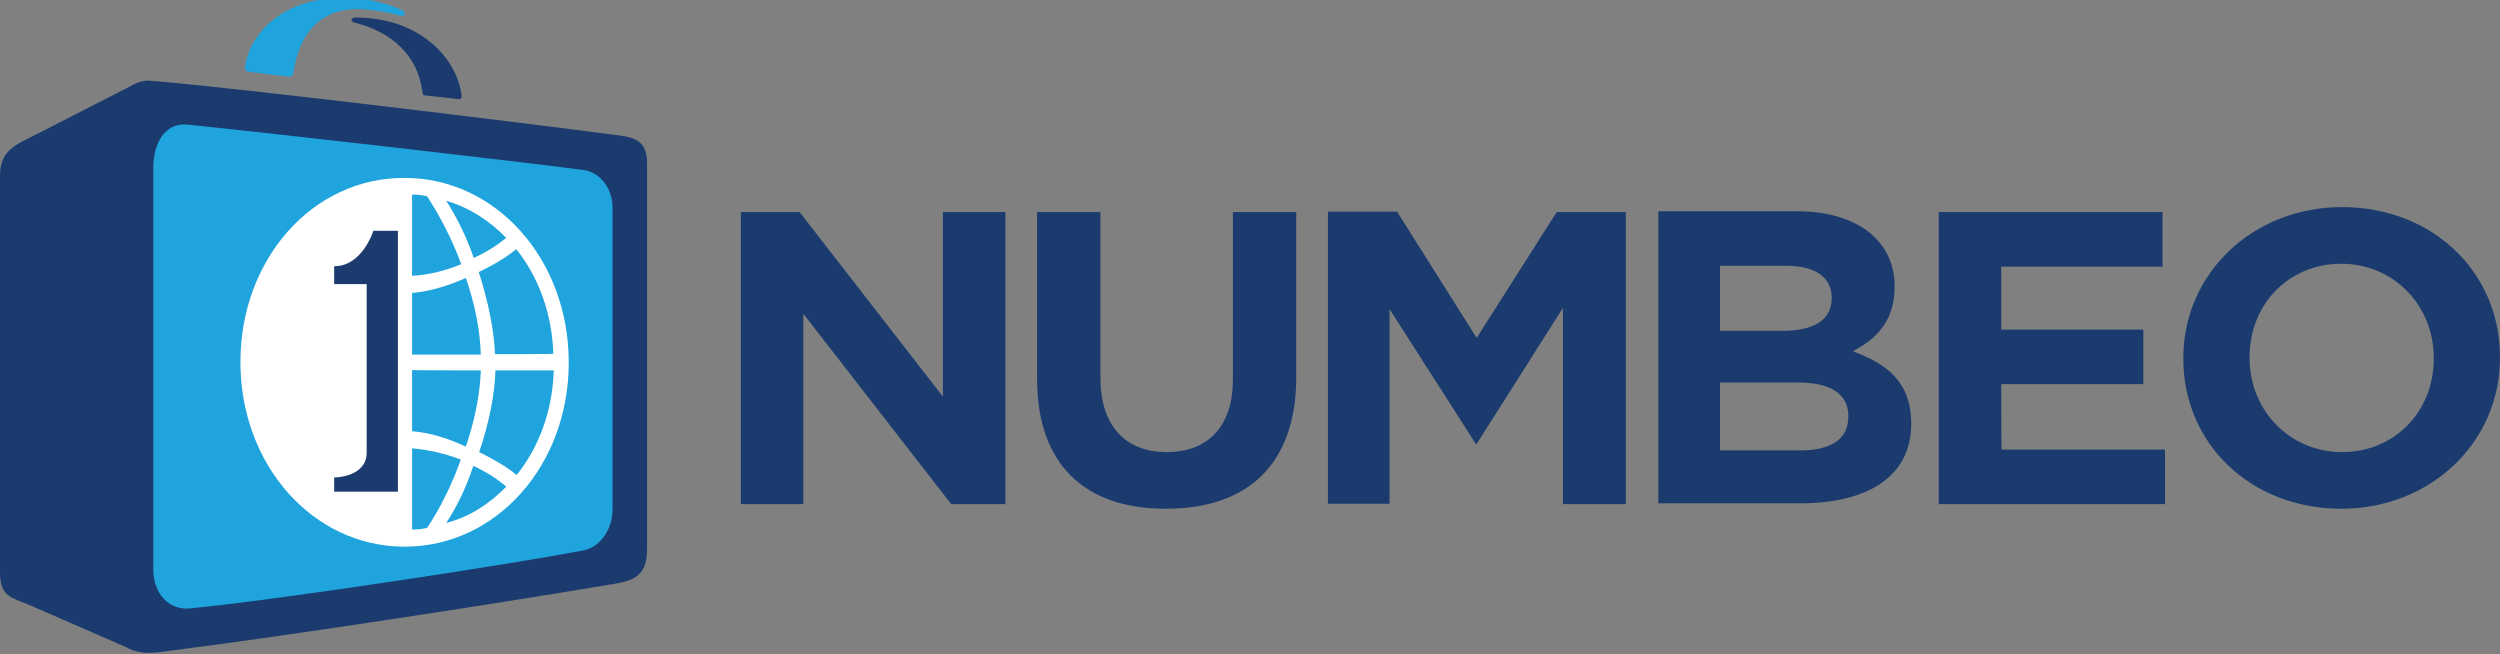
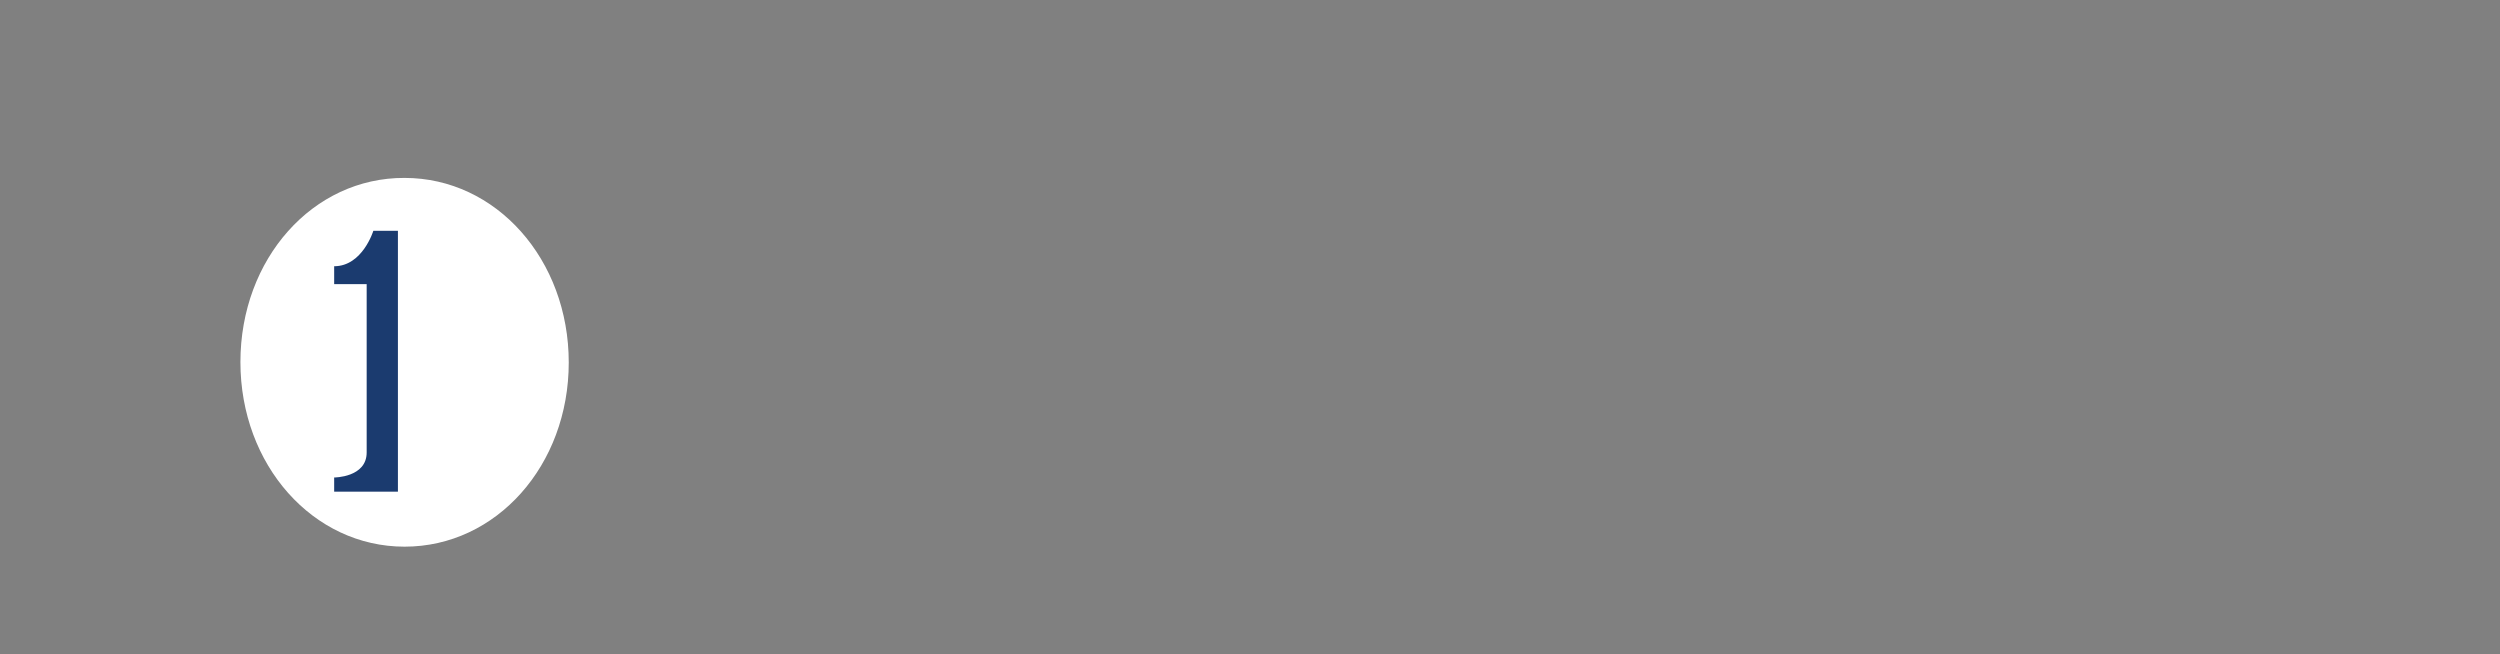
<svg xmlns="http://www.w3.org/2000/svg" width="600" height="157" viewBox="0 0 600 157" fill="none">
  <rect x="0" y="0" width="600" height="157" fill="#808080" stroke="none" />
  <g clip-path="url(#clip0_968_98)">
-     <path d="M584.1 86.099C584.1 98.899 574.6 108.499 562.1 108.499C549.6 108.499 539.9 98.599 539.9 85.899V85.699C539.9 72.899 549.4 63.299 561.9 63.299C574.4 63.299 584.1 73.199 584.1 85.899V86.099ZM562.1 49.699C540.7 49.699 524 65.599 524 85.899V86.099C524 106.599 540.3 122.099 561.9 122.099C583.3 122.099 600 106.199 600 85.899V85.699C600 65.199 583.7 49.699 562.1 49.699ZM480.3 92.199H514.4V79.099H480.3V63.999H519V50.899H465.3V120.999H519.6V107.899H480.4C480.3 107.799 480.3 92.199 480.3 92.199ZM443.6 99.999C443.6 105.299 439.6 108.099 432 108.099H412.8V91.799H431.5C441.5 91.799 443.6 96.199 443.6 99.799V99.999ZM412.7 63.799H428.8C435.7 63.799 439.6 66.599 439.6 71.399V71.599C439.6 75.199 437.5 79.399 427.8 79.399H412.8V63.799H412.7ZM445.4 84.599L444.7 84.299L445.4 83.899C451.7 80.499 454.7 75.599 454.7 68.899V68.699C454.7 63.999 453.1 60.099 449.9 56.899C445.8 52.899 439.3 50.699 431.3 50.699H398V120.799H432C448.9 120.799 458.7 113.899 458.7 101.699V101.499C458.6 93.199 454.7 88.099 445.4 84.599ZM295.9 91.099C295.9 102.099 290.1 108.499 280 108.499C269.9 108.499 264.1 101.999 264.1 90.599V50.899H248.9V90.999C248.9 110.999 259.9 122.099 279.8 122.099C300 122.099 311.1 110.899 311.1 90.499V50.899H295.9V91.099ZM354.4 81.099L335.3 50.799H318.7V120.899H333.5V74.199L354.3 106.699L375.1 73.899V120.999H390.2V50.899H373.6L354.4 81.099ZM226.3 95.199L191.9 50.899H177.8V120.999H192.8V75.299L228.3 120.999H241.3V50.899H226.3V95.199ZM85 5.399C93.8 7.599 100.3 13.099 101.4 22.199C101.4 22.399 101.5 22.899 102 22.899C106.1 23.299 106.5 23.399 110.1 23.799C110.7 23.899 110.8 23.299 110.8 22.999C109.7 13.999 100.8 4.199 85.3 4.199C84.1 4.299 84.1 5.199 85 5.399ZM147 32.299C128.8 29.899 60.1 21.399 36.5 19.399C34.6 19.199 32.9 19.699 31.3 20.699L8.6 32.299C3.9 34.699 0 35.999 0 42.099V137.299C0 143.599 2.9 143.299 8.2 145.699C14.1 148.299 25.7 153.299 30.2 155.299C30.8 155.599 31.4 155.899 32 156.099C32.1 156.099 32.1 156.099 32.1 156.099C33.8 156.699 35.7 156.799 37.6 156.599C71.6 152.299 122.6 144.299 147 140.199C151.6 139.399 155.3 138.599 155.3 131.899V39.199C155.3 33.099 151.6 32.899 147 32.299Z" fill="#1B3B6F" />
-     <path d="M58.8 16C60 7.6 68.5 -0.5 81.9 -0.5C87.1 -0.5 91.5 0.2 96.4 2.4C97.9 3.1 96.9 4 96.2 3.8C93 2.9 90.1 2.5 88.1 2.3C77.9 1.3 72 6.9 70.4 17.5C70.4 17.7 70.1 18.5 69.5 18.4C66.4 18.1 62.8 17.6 59.6 17.2C58.8 17.1 58.7 16.4 58.8 16ZM147 49.9C147 45 143.9 41.3 140 40.8C124.9 38.8 66.5 32.1 44.9 29.9C39.6 29.4 36.8 34.4 36.8 40.2V136.7C36.8 142.5 40.6 146.6 45.8 146C68.1 143.8 122.7 135.4 140 132.1C143.9 131.4 147 127.2 147 122.3V49.9Z" fill="#20A4DE" />
    <path d="M57.7 86.9C57.7 111.6 75.1 131.2 97.1 131.2C119.1 131.2 136.5 111.7 136.5 87C136.5 62.3 119.1 42.7 97.1 42.7C75.1 42.6 57.7 62.1 57.7 86.9Z" fill="white" />
-     <path d="M98.9 70.299C102.8 69.999 107.4 68.699 111.8 66.699C113.9 72.799 115.2 78.899 115.4 85.099H98.9V70.299ZM115.4 88.899C115.2 94.799 113.9 100.999 111.8 107.199C107.4 105.099 102.9 103.799 98.9 103.499V88.799C98.9 88.899 115.4 88.899 115.4 88.899ZM98.9 107.599C102.6 107.899 106.7 108.799 110.6 110.299C108.5 116.199 105.7 121.899 102.5 126.699C101.2 126.999 100.1 127.099 98.9 127.099V107.599ZM113.7 61.899C112 56.899 109.6 52.099 107.1 48.199C112.6 49.799 117.4 52.899 121.5 57.099C119.4 58.799 116.8 60.499 113.7 61.899ZM118.8 84.999C118.6 79.399 117.2 72.399 114.9 65.299C118.4 63.599 121.5 61.799 123.9 59.799C129.2 66.399 132.5 75.199 132.8 84.899C132.9 84.999 118.8 84.999 118.8 84.999ZM132.9 88.899C132.6 98.699 129.3 107.399 124 113.999C121.6 111.999 118.4 110.199 115 108.499C117.4 101.499 118.8 94.299 118.9 88.899C118.8 88.899 132.9 88.899 132.9 88.899ZM113.6 111.799C116.6 113.199 119.3 114.899 121.5 116.799C117.4 120.999 112.6 124.099 107.1 125.499C109.8 121.399 112 116.699 113.6 111.799ZM98.9 46.699C100.1 46.699 101.2 46.799 102.5 47.099C105.6 51.899 108.5 57.399 110.7 63.399C106.9 64.999 102.7 65.999 98.9 66.199V46.699Z" fill="#20A4DE" />
    <path d="M95.5 55.398H89.6C89.6 55.398 87 63.898 80.2 63.898V68.198H88V108.598C88 114.598 80.2 114.598 80.2 114.598V117.998H95.5V55.398Z" fill="#1B3B6F" />
  </g>
  <defs>
    <clipPath id="clip0_968_98">
      <rect width="600" height="157" fill="white" />
    </clipPath>
  </defs>
</svg>